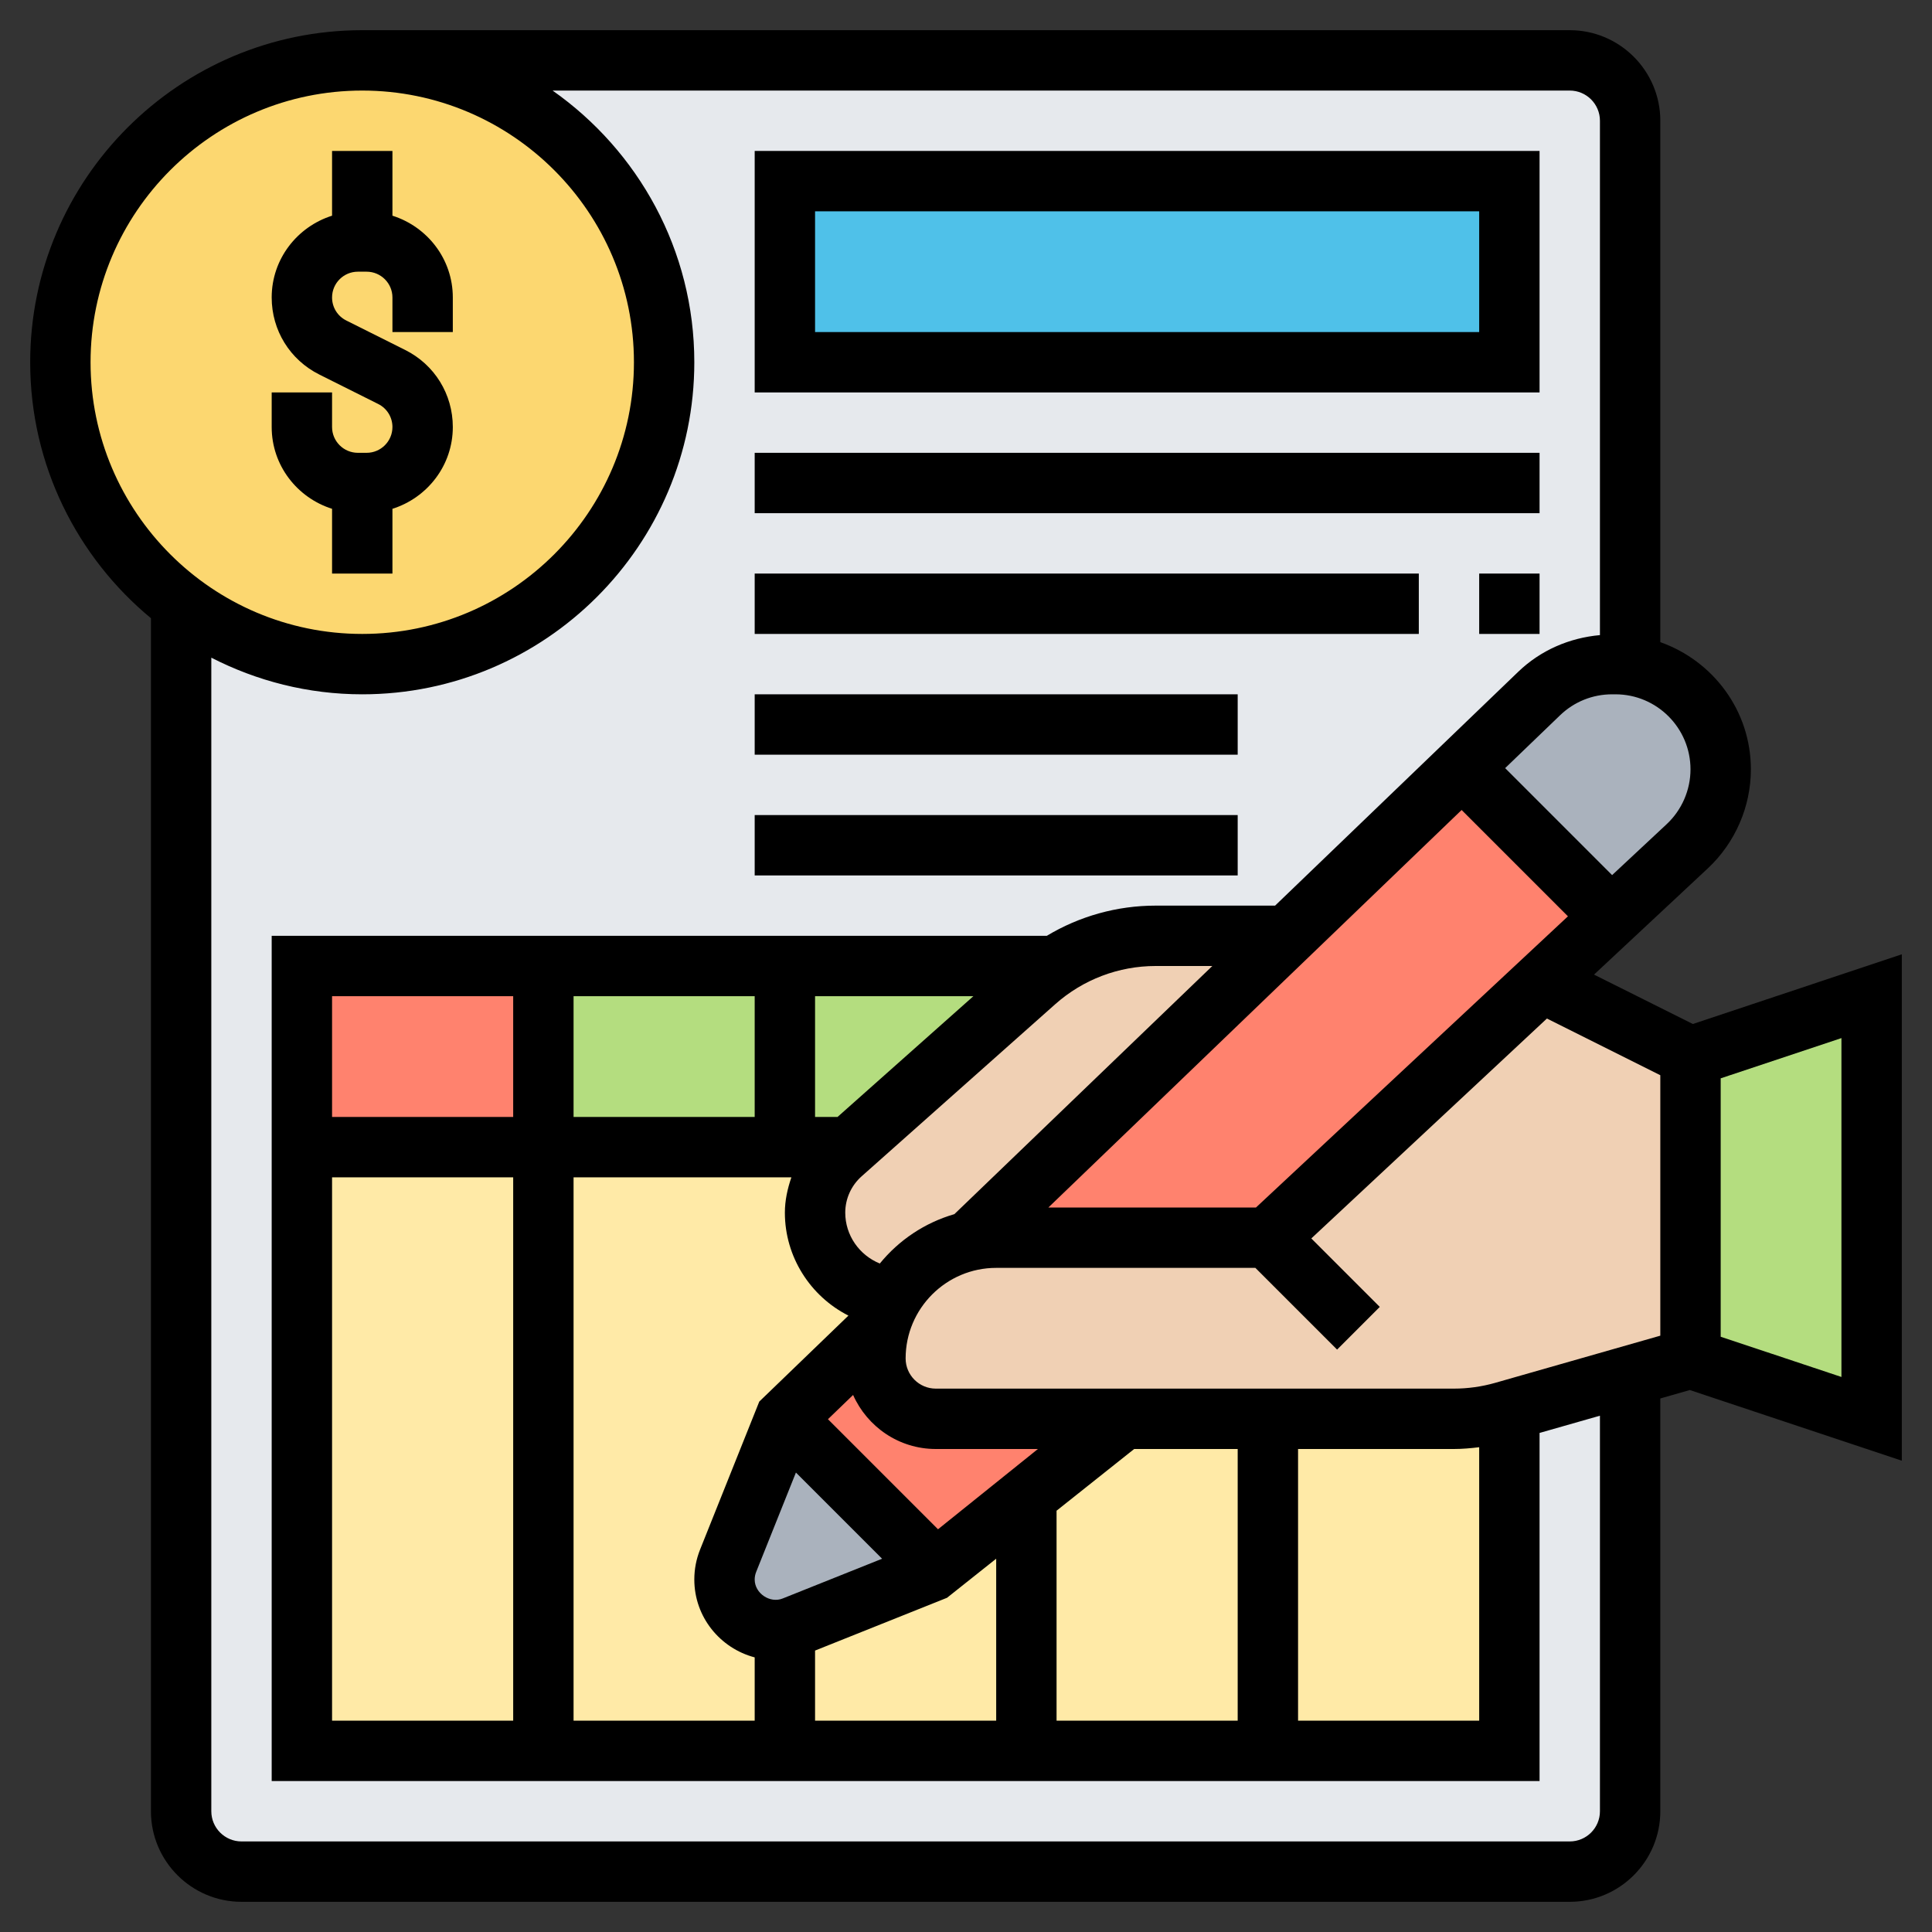
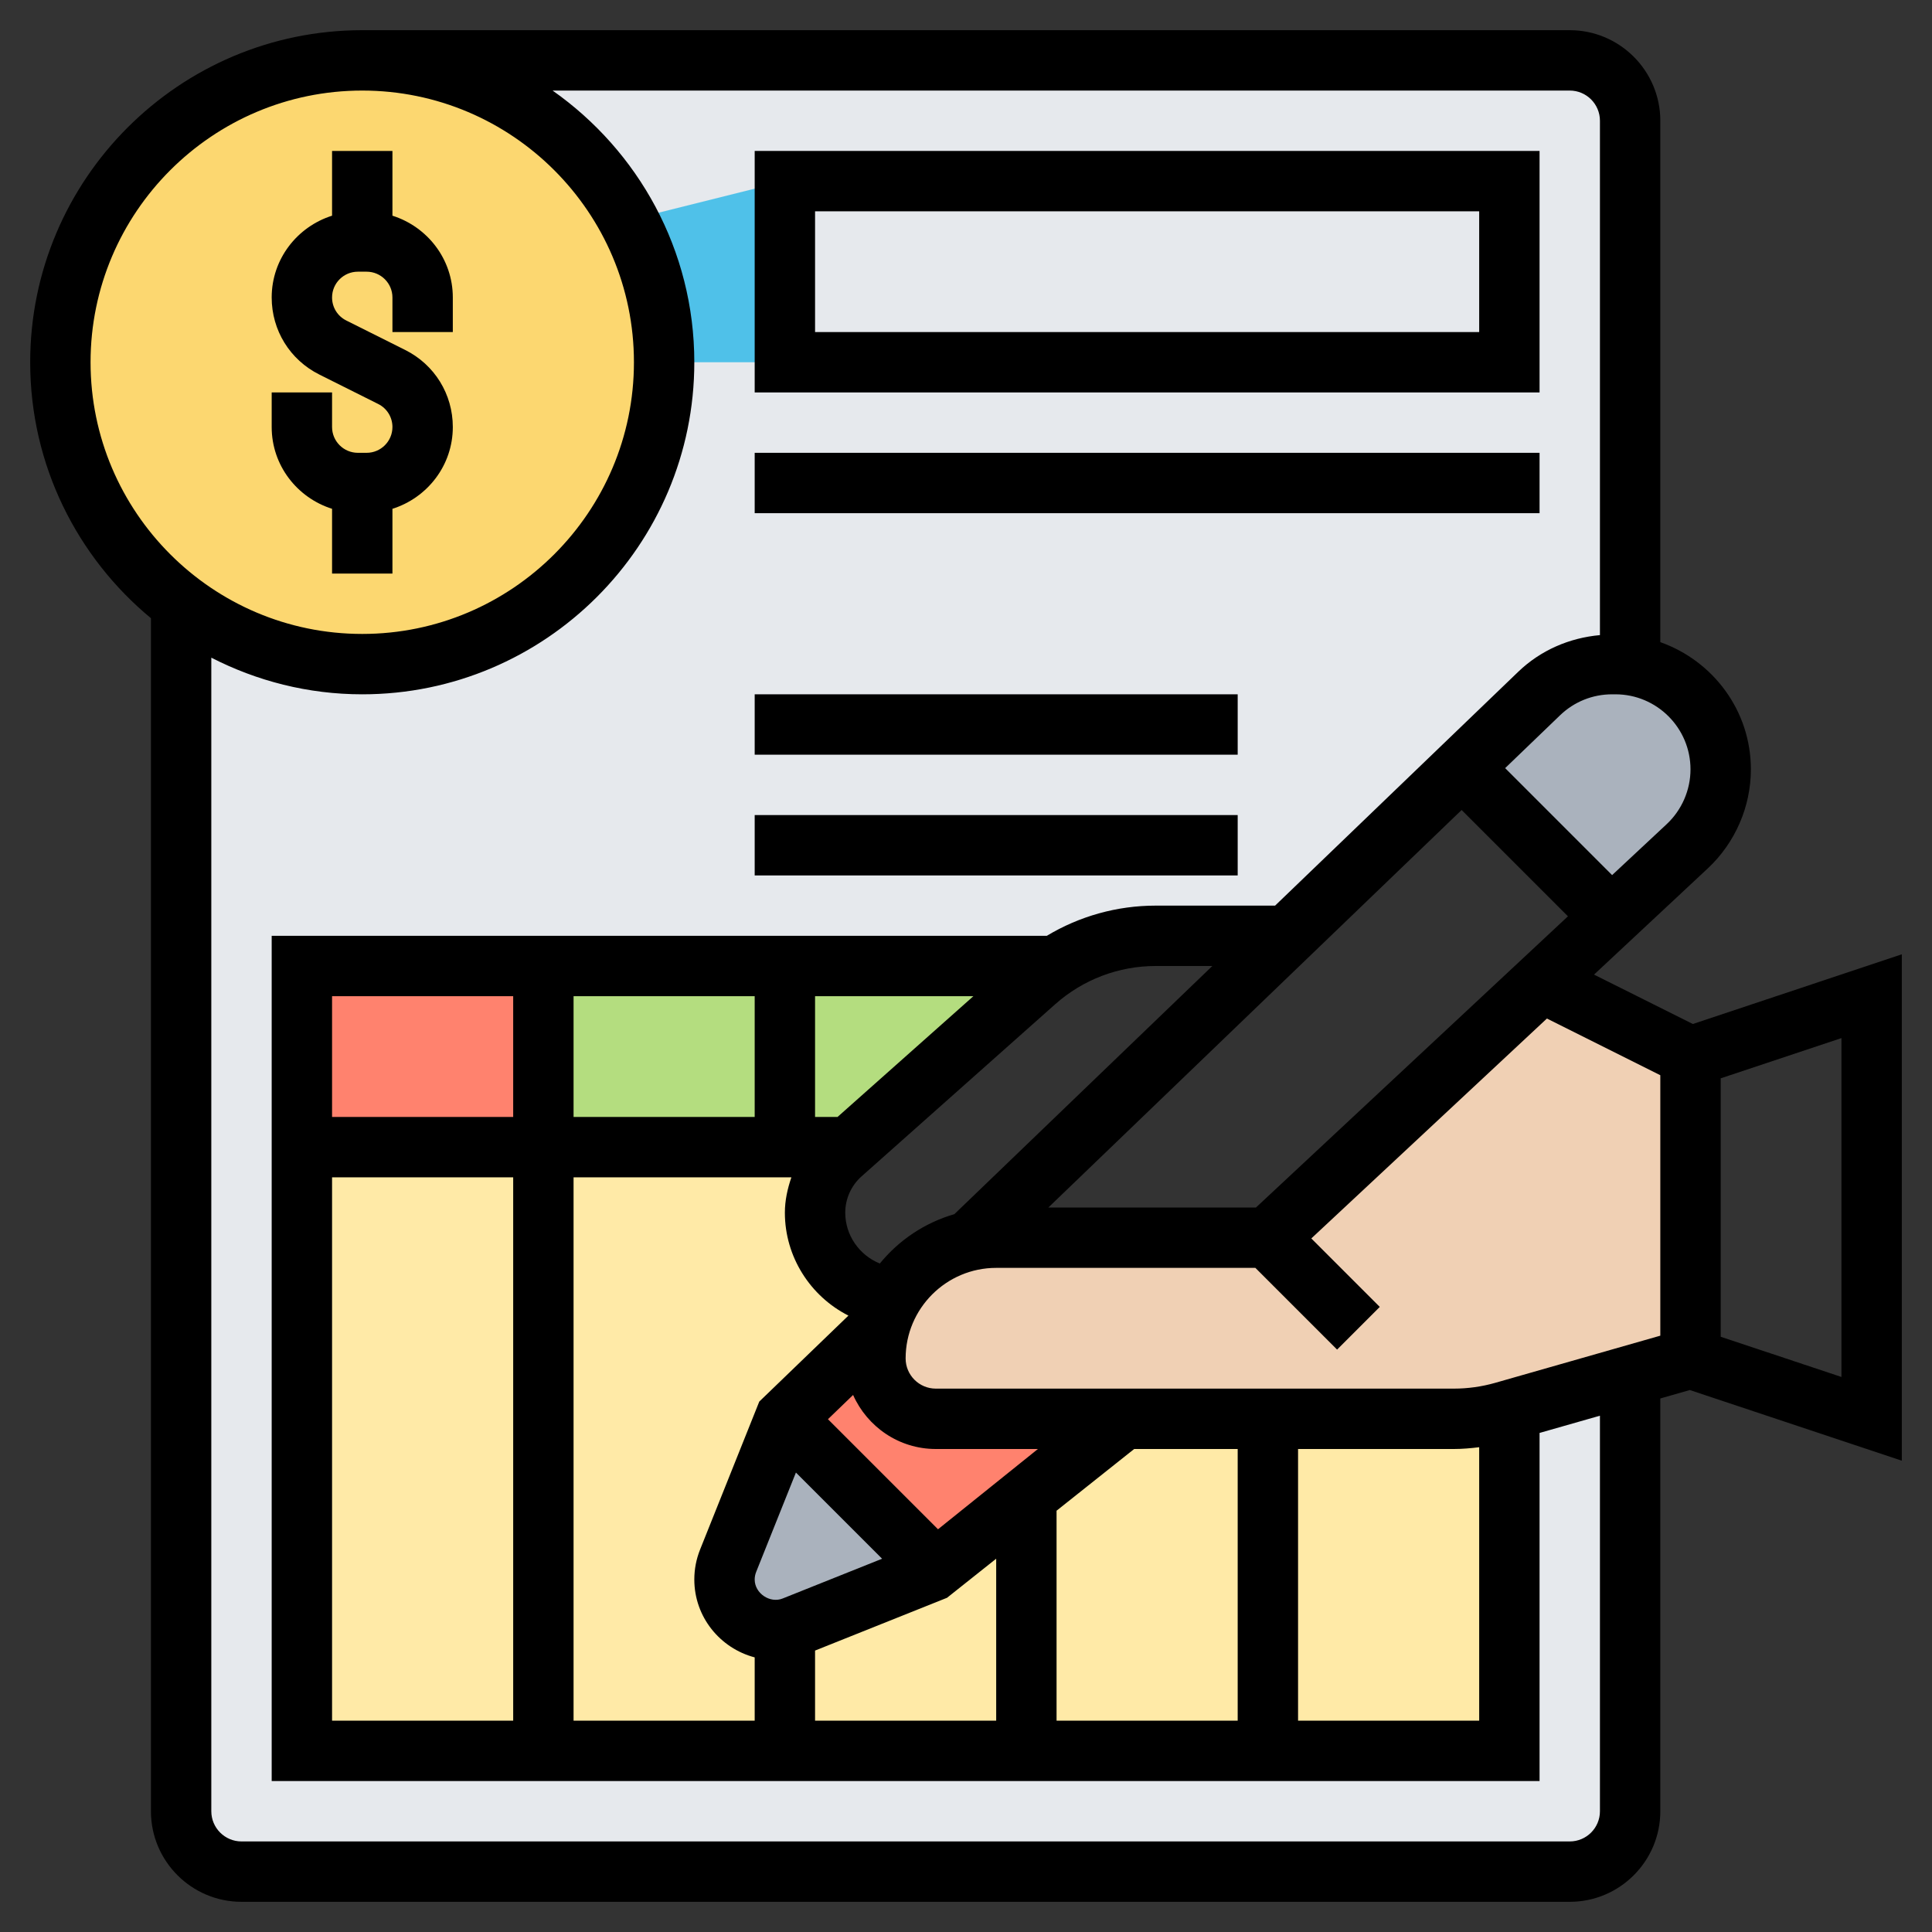
<svg xmlns="http://www.w3.org/2000/svg" id="Layer_5" enable-background="new 0 0 64 64" height="512" viewBox="0 0 64 64" width="512">
  <rect x="0" y="0" width="64" height="64" fill="#333333" stroke="none" />
  <g>
    <g>
      <g>
        <path d="m54 4v18l-.01.04c-.16-.03-.32-.04-.48-.04h-.11c-.9 0-1.76.35-2.41.97l-2.56 2.46-5.79 5.57h-4.36c-1.19 0-2.34.35-3.31 1h-8.97-8-8v6 20h8 8 8 8 8v-11.28-.01l4-1.14v14.43c0 1.1-.9 2-2 2h-44c-1.1 0-2-.9-2-2v-40c1.67 1.25 3.75 2 6 2 5.52 0 10-4.48 10-10s-4.48-10-10-10h40c1.1 0 2 .9 2 2z" fill="#e6e9ed" />
      </g>
      <g>
        <path d="m10 32h8v6h-8z" fill="#ff826e" />
      </g>
      <g>
        <path d="m18 32v6h10.13l6.17-5.48c.21-.19.43-.36.67-.52z" fill="#b4dd7f" />
      </g>
      <g>
        <path d="m49.81 46.77c-.54.15-1.09.23-1.65.23h-6.16-4.78l-3.22 2.59-3 2.41-4.7 1.88c-.1.04-.2.07-.31.09-.1.02-.21.03-.31.03-.93 0-1.68-.75-1.68-1.68 0-.21.04-.42.12-.62l1.88-4.7 3.06-2.95.05.01c.1-.42.27-.81.49-1.16h-.53c-.59-.16-1.11-.52-1.48-1s-.59-1.08-.59-1.73c0-.74.32-1.45.88-1.95l.25-.22h-2.13-8-8v20h40v-11.28z" fill="#ffeaa7" />
      </g>
      <g>
-         <path d="m26 6h24v6h-24z" fill="#4fc1e9" />
+         <path d="m26 6v6h-24z" fill="#4fc1e9" />
      </g>
      <g>
        <path d="m12 2c5.52 0 10 4.48 10 10s-4.48 10-10 10c-2.25 0-4.33-.75-6-2-2.43-1.83-4-4.73-4-8 0-5.52 4.48-10 10-10z" fill="#fcd770" />
      </g>
      <g>
        <path d="m31 52-4.7 1.88c-.1.04-.2.07-.31.09-.1.02-.21.03-.31.03-.93 0-1.68-.75-1.68-1.68 0-.21.04-.42.12-.62l1.88-4.7z" fill="#aab2bd" />
      </g>
      <g>
        <path d="m53.51 22c.16 0 .32.01.48.04 1.7.22 3.01 1.68 3.01 3.45 0 .96-.4 1.88-1.11 2.54l-2.51 2.35-4.95-4.95 2.56-2.46c.65-.62 1.51-.97 2.41-.97z" fill="#aab2bd" />
      </g>
      <g>
        <path d="m29 45c0 1.1.9 2 2 2h6.22l-3.22 2.59-3 2.41-5-5 3.06-2.95.05.01c-.07.3-.11.62-.11.94z" fill="#ff826e" />
      </g>
      <g>
-         <path d="m53.38 30.38-2.31 2.15-9.07 8.47h-9c-.29 0-.58.03-.85.09l10.49-10.09 5.79-5.57z" fill="#ff826e" />
-       </g>
+         </g>
      <g>
-         <path d="m62 33v14l-6-2v-10z" fill="#b4dd7f" />
-       </g>
+         </g>
      <g>
-         <path d="m30.17 42.17c-.22.22-.41.47-.57.73h-.53c-.59-.16-1.11-.52-1.48-1s-.59-1.08-.59-1.73c0-.74.32-1.45.88-1.95l.25-.22 6.17-5.48c.21-.19.43-.36.67-.52.97-.65 2.12-1 3.31-1h4.36l-10.49 10.09c-.76.17-1.44.55-1.98 1.08z" fill="#f0d0b4" />
-       </g>
+         </g>
      <g>
        <path d="m42 41 9.07-8.47 4.93 2.47v10l-2 .57-4 1.14v.01l-.19.05c-.54.15-1.09.23-1.65.23h-6.16-4.78-6.22c-1.1 0-2-.9-2-2 0-.32.04-.64.11-.94.1-.42.27-.81.49-1.16.16-.26.35-.51.57-.73.54-.53 1.22-.91 1.98-1.08.27-.06.56-.09.85-.09z" fill="#f0d0b4" />
      </g>
    </g>
    <g>
      <path d="m11 16.855v2.145h2v-2.145c1.155-.366 2-1.435 2-2.709 0-1.088-.604-2.066-1.578-2.553l-1.949-.975c-.292-.145-.473-.438-.473-.764 0-.471.384-.854.854-.854h.291c.471 0 .855.383.855.854v1.146h2v-1.146c0-1.274-.845-2.343-2-2.709v-2.145h-2v2.145c-1.155.366-2 1.435-2 2.709 0 1.088.604 2.066 1.578 2.553l1.949.975c.292.145.473.438.473.764 0 .471-.384.854-.854.854h-.291c-.471 0-.855-.383-.855-.854v-1.146h-2v1.146c0 1.274.845 2.343 2 2.709z" />
      <path d="m63 48.387v-16.774l-6.923 2.308-3.273-1.636 3.771-3.52c.905-.847 1.425-2.041 1.425-3.28 0-1.95-1.258-3.596-3-4.213v-17.272c0-1.654-1.346-3-3-3h-40c-6.065 0-11 4.935-11 11 0 3.408 1.559 6.459 4 8.479v39.521c0 1.654 1.346 3 3 3h44c1.654 0 3-1.346 3-3v-13.674l.977-.279zm-6-12.666 4-1.333v11.226l-4-1.333zm-2-.103v8.628l-5.468 1.562c-.446.127-.908.192-1.372.192h-17.16c-.552 0-1-.449-1-1 0-1.654 1.346-3 3-3h8.586l2.707 2.707 1.414-1.414-2.268-2.268 7.805-7.285zm-6.582-8.786 3.522 3.522-10.334 9.646h-6.877zm-16.803 13.388c-.985.286-1.837.861-2.47 1.636-.68-.277-1.145-.936-1.145-1.685 0-.459.197-.897.54-1.202l6.419-5.706c.917-.814 2.097-1.263 3.322-1.263h1.879zm-.542 10.439-3.646-3.646.833-.803c.467 1.052 1.517 1.79 2.74 1.79h3.382zm-5.146 2.293c-.419.17-.927-.169-.927-.629 0-.086.017-.17.049-.251l1.317-3.292 2.855 2.855zm1.818-15.952h-.745v-4h5.245zm-2.745 0h-6v-4h6zm-8 0h-6v-4h6zm-6 2h6v18h-6zm8 0h7.216c-.129.375-.216.766-.216 1.171 0 1.459.839 2.768 2.105 3.41l-2.953 2.848-1.96 4.9c-.128.319-.192.653-.192.994 0 1.241.853 2.278 2 2.58v2.097h-6zm8 15.677 4.371-1.748 1.629-1.295v5.366h-6zm8-4.633 2.571-2.044h3.429v9h-6zm8-2.044h5.16c.281 0 .561-.025.84-.059v9.059h-6zm13-22.515c0 .686-.288 1.348-.79 1.817l-1.807 1.687-3.543-3.544 1.821-1.752c.465-.447 1.077-.693 1.722-.693h.111c1.371 0 2.486 1.115 2.486 2.485zm-53-13.485c0-4.962 4.037-9 9-9s9 4.038 9 9-4.037 9-9 9-9-4.038-9-9zm50 48c0 .551-.448 1-1 1h-44c-.552 0-1-.449-1-1v-38.214c1.502.77 3.199 1.214 5 1.214 6.065 0 11-4.935 11-11 0-3.72-1.861-7.008-4.695-9h33.695c.552 0 1 .449 1 1v17.039c-1.013.091-1.964.501-2.705 1.213l-8.056 7.748h-3.958c-1.279 0-2.523.35-3.604 1h-25.677v28h32 2 8v-11.532l2-.571z" />
      <path d="m51 5h-26v8h26zm-2 6h-22v-4h22z" />
      <path d="m25 15h26v2h-26z" />
-       <path d="m25 19h22v2h-22z" />
-       <path d="m49 19h2v2h-2z" />
      <path d="m25 23h16v2h-16z" />
      <path d="m25 27h16v2h-16z" />
    </g>
  </g>
</svg>